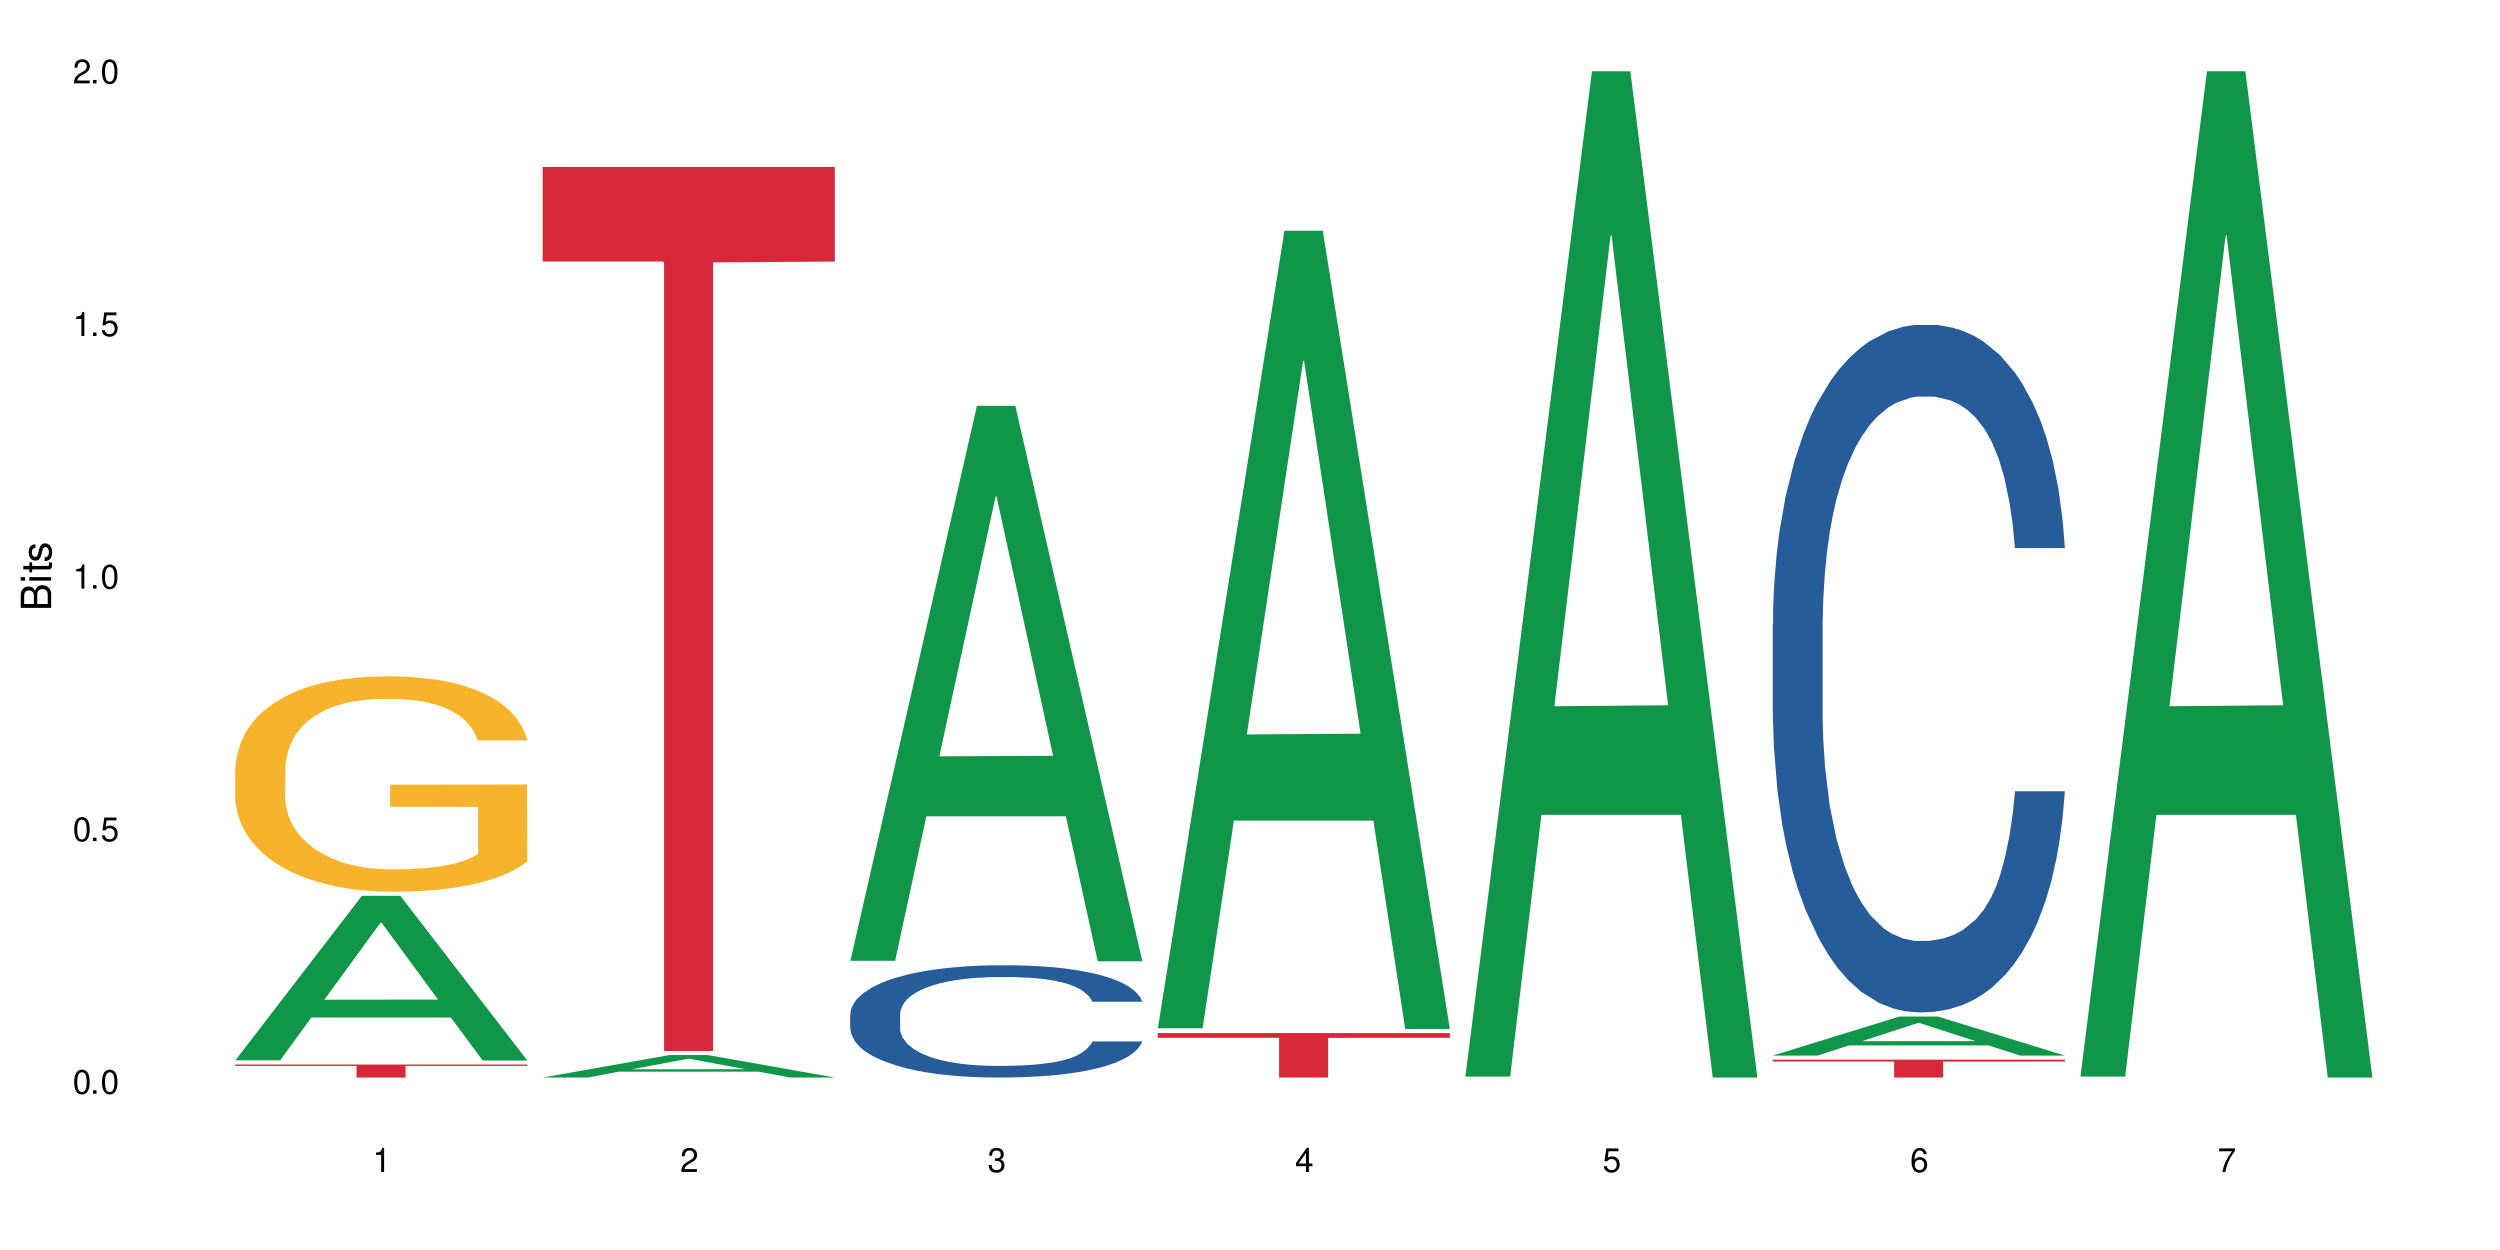
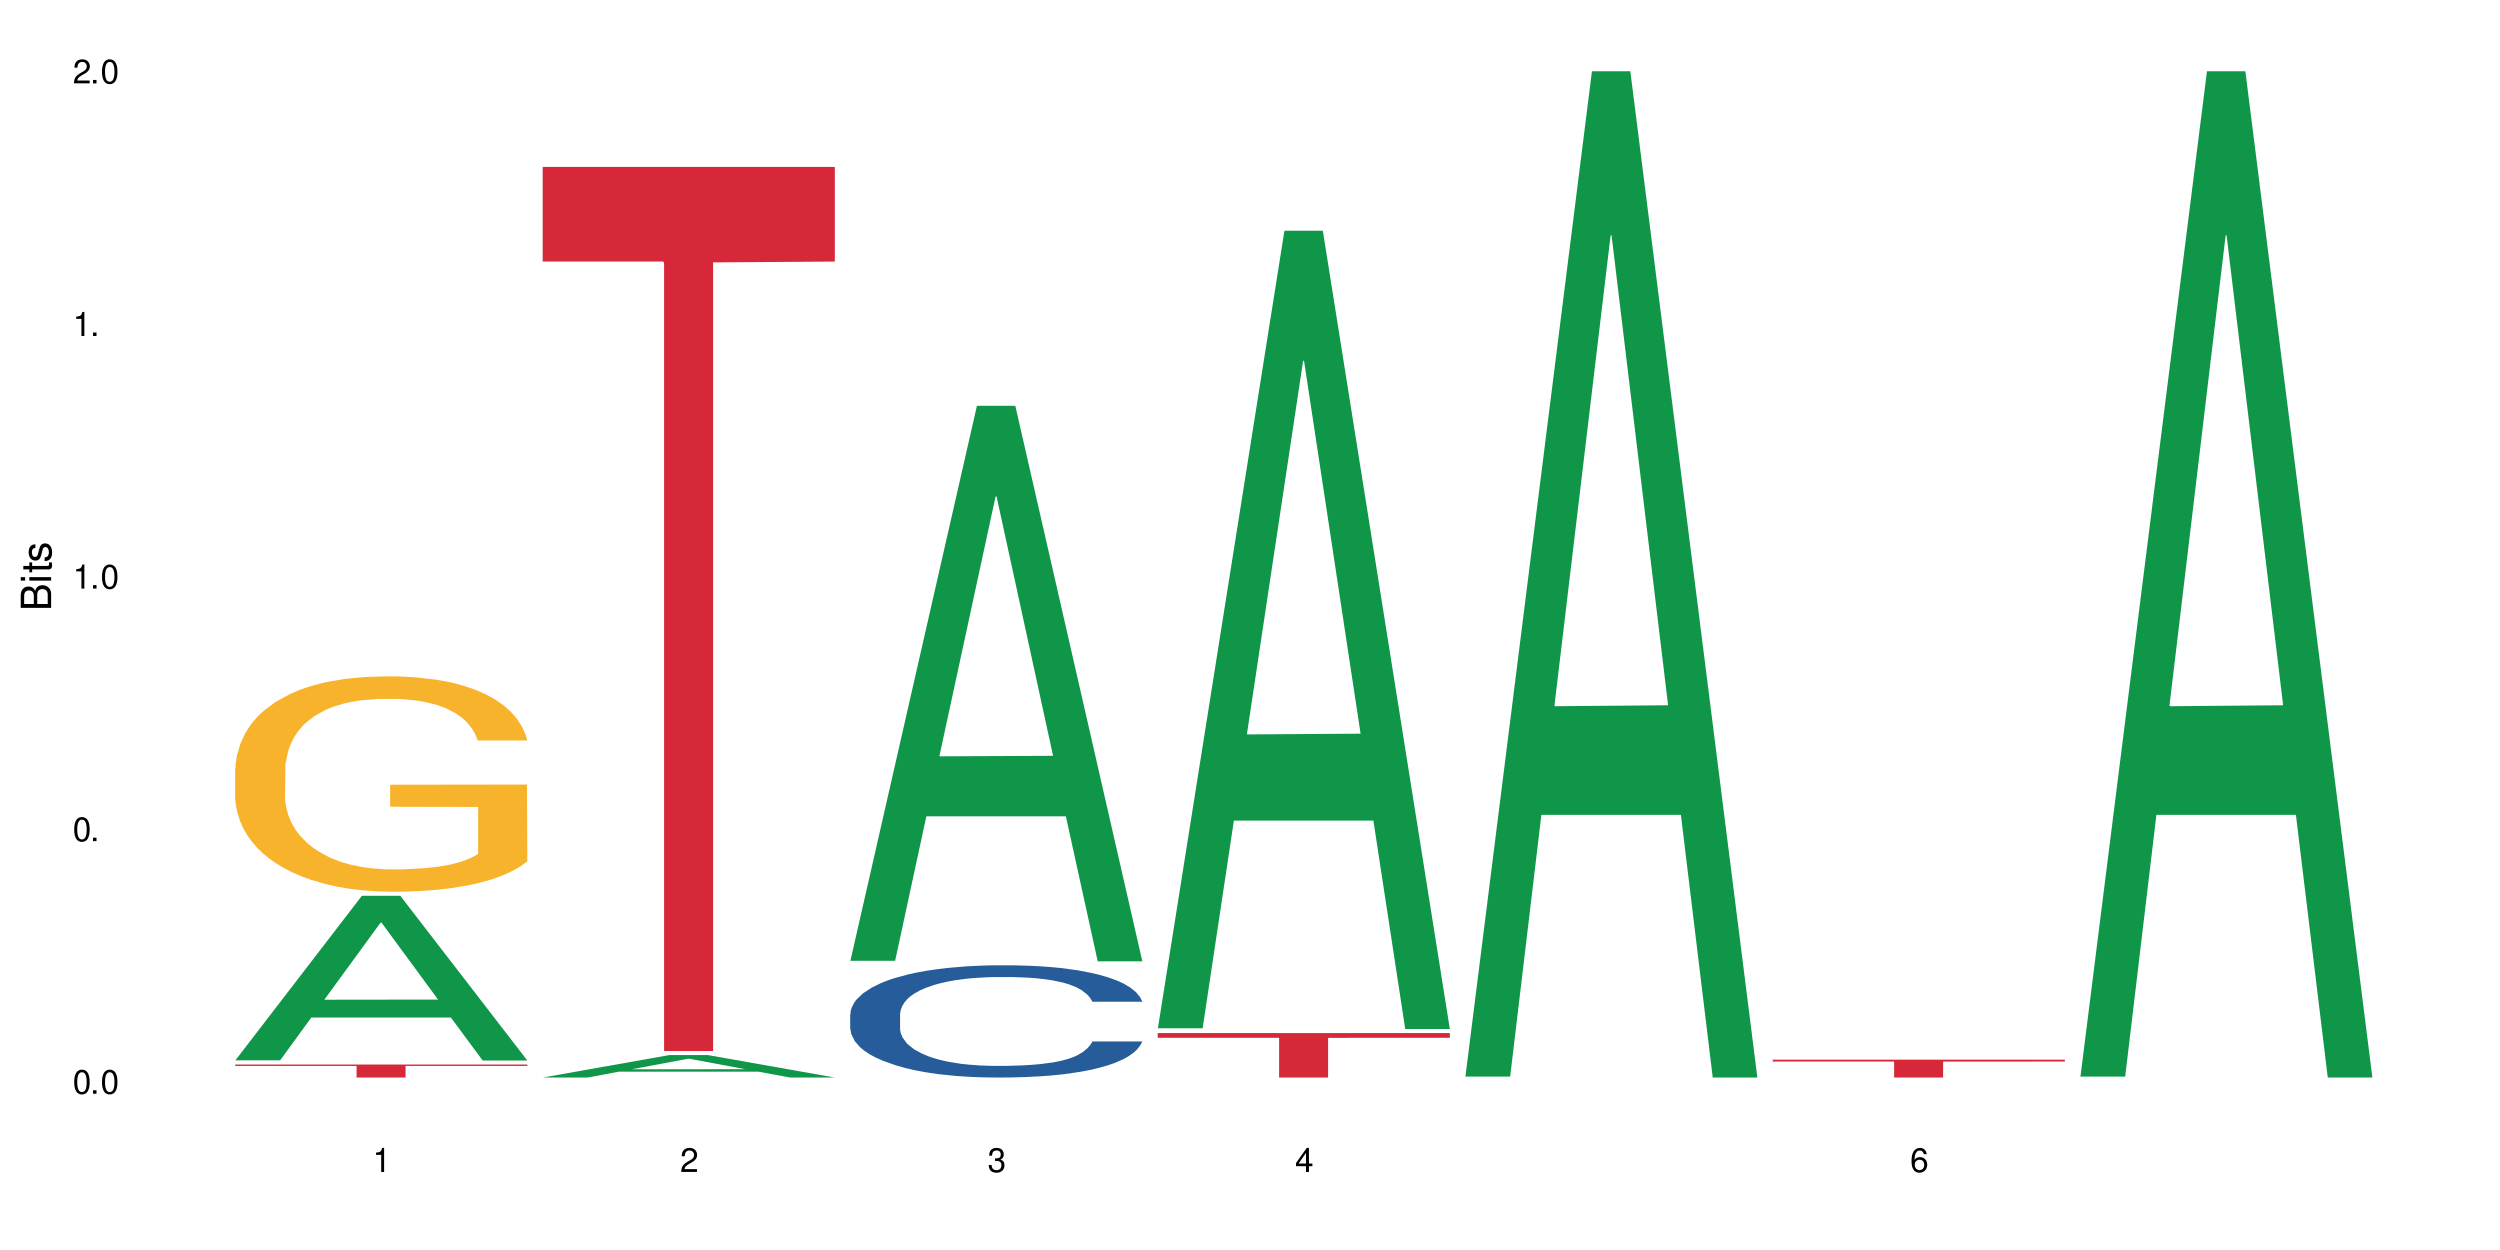
<svg xmlns="http://www.w3.org/2000/svg" xmlns:xlink="http://www.w3.org/1999/xlink" width="720" height="360" viewBox="0 0 720 360">
  <defs>
    <g>
      <g id="glyph-0-0">
</g>
      <g id="glyph-0-1">
        <path d="M 2.641 -6.938 C 2 -6.938 1.422 -6.656 1.078 -6.172 C 0.641 -5.562 0.406 -4.641 0.406 -3.359 C 0.406 -1.016 1.188 0.219 2.641 0.219 C 4.078 0.219 4.859 -1.016 4.859 -3.297 C 4.859 -4.641 4.656 -5.547 4.203 -6.172 C 3.844 -6.656 3.281 -6.938 2.641 -6.938 Z M 2.641 -6.188 C 3.547 -6.188 4 -5.25 4 -3.375 C 4 -1.406 3.562 -0.484 2.625 -0.484 C 1.734 -0.484 1.281 -1.438 1.281 -3.344 C 1.281 -5.25 1.734 -6.188 2.641 -6.188 Z M 2.641 -6.188 " />
      </g>
      <g id="glyph-0-2">
        <path d="M 1.828 -1 L 0.828 -1 L 0.828 0 L 1.828 0 Z M 1.828 -1 " />
      </g>
      <g id="glyph-0-3">
-         <path d="M 4.562 -6.797 L 1.062 -6.797 L 0.547 -3.094 L 1.328 -3.094 C 1.719 -3.562 2.047 -3.734 2.578 -3.734 C 3.484 -3.734 4.062 -3.109 4.062 -2.094 C 4.062 -1.125 3.484 -0.531 2.578 -0.531 C 1.828 -0.531 1.375 -0.906 1.188 -1.672 L 0.328 -1.672 C 0.453 -1.109 0.547 -0.844 0.75 -0.594 C 1.125 -0.078 1.828 0.219 2.594 0.219 C 3.969 0.219 4.922 -0.781 4.922 -2.219 C 4.922 -3.562 4.031 -4.484 2.719 -4.484 C 2.25 -4.484 1.859 -4.359 1.469 -4.062 L 1.734 -5.969 L 4.562 -5.969 Z M 4.562 -6.797 " />
-       </g>
+         </g>
      <g id="glyph-0-4">
        <path d="M 2.484 -4.938 L 2.484 0 L 3.328 0 L 3.328 -6.938 L 2.766 -6.938 C 2.469 -5.875 2.281 -5.734 0.984 -5.562 L 0.984 -4.938 Z M 2.484 -4.938 " />
      </g>
      <g id="glyph-0-5">
        <path d="M 4.859 -0.828 L 1.281 -0.828 C 1.359 -1.406 1.672 -1.781 2.5 -2.281 L 3.469 -2.828 C 4.406 -3.344 4.906 -4.062 4.906 -4.906 C 4.906 -5.484 4.672 -6.031 4.266 -6.406 C 3.859 -6.766 3.375 -6.938 2.719 -6.938 C 1.859 -6.938 1.219 -6.625 0.844 -6.031 C 0.609 -5.672 0.5 -5.234 0.484 -4.531 L 1.328 -4.531 C 1.359 -5.016 1.406 -5.281 1.531 -5.516 C 1.75 -5.938 2.188 -6.203 2.703 -6.203 C 3.469 -6.203 4.031 -5.641 4.031 -4.891 C 4.031 -4.344 3.719 -3.859 3.125 -3.516 L 2.234 -3 C 0.812 -2.172 0.406 -1.531 0.328 -0.016 L 4.859 -0.016 Z M 4.859 -0.828 " />
      </g>
      <g id="glyph-0-6">
        <path d="M 2.125 -3.188 L 2.578 -3.188 C 3.5 -3.188 3.984 -2.766 3.984 -1.922 C 3.984 -1.062 3.469 -0.531 2.594 -0.531 C 1.656 -0.531 1.203 -1 1.156 -2.016 L 0.312 -2.016 C 0.344 -1.453 0.438 -1.094 0.609 -0.781 C 0.953 -0.109 1.625 0.219 2.547 0.219 C 3.953 0.219 4.859 -0.625 4.859 -1.938 C 4.859 -2.828 4.516 -3.297 3.703 -3.594 C 4.344 -3.844 4.656 -4.328 4.656 -5.031 C 4.656 -6.219 3.875 -6.938 2.578 -6.938 C 1.203 -6.938 0.484 -6.172 0.453 -4.703 L 1.297 -4.703 C 1.312 -5.125 1.344 -5.359 1.453 -5.578 C 1.641 -5.969 2.062 -6.203 2.594 -6.203 C 3.344 -6.203 3.797 -5.75 3.797 -5 C 3.797 -4.516 3.609 -4.219 3.25 -4.047 C 3.016 -3.953 2.703 -3.922 2.125 -3.906 Z M 2.125 -3.188 " />
      </g>
      <g id="glyph-0-7">
        <path d="M 3.141 -1.672 L 3.141 0 L 3.984 0 L 3.984 -1.672 L 4.984 -1.672 L 4.984 -2.438 L 3.984 -2.438 L 3.984 -6.938 L 3.359 -6.938 L 0.266 -2.578 L 0.266 -1.672 Z M 3.141 -2.438 L 1 -2.438 L 3.141 -5.5 Z M 3.141 -2.438 " />
      </g>
      <g id="glyph-0-8">
        <path d="M 4.781 -5.125 C 4.609 -6.266 3.891 -6.938 2.844 -6.938 C 2.094 -6.938 1.422 -6.578 1.031 -5.953 C 0.594 -5.266 0.406 -4.422 0.406 -3.172 C 0.406 -2 0.578 -1.25 0.984 -0.641 C 1.359 -0.078 1.953 0.219 2.703 0.219 C 3.984 0.219 4.922 -0.75 4.922 -2.094 C 4.922 -3.375 4.062 -4.281 2.844 -4.281 C 2.172 -4.281 1.641 -4.031 1.281 -3.516 C 1.281 -5.234 1.828 -6.188 2.797 -6.188 C 3.391 -6.188 3.797 -5.797 3.938 -5.125 Z M 2.734 -3.531 C 3.547 -3.531 4.062 -2.953 4.062 -2.031 C 4.062 -1.156 3.484 -0.531 2.703 -0.531 C 1.922 -0.531 1.328 -1.188 1.328 -2.078 C 1.328 -2.938 1.906 -3.531 2.734 -3.531 Z M 2.734 -3.531 " />
      </g>
      <g id="glyph-0-9">
-         <path d="M 4.984 -6.797 L 0.438 -6.797 L 0.438 -5.969 L 4.109 -5.969 C 2.5 -3.656 1.828 -2.234 1.328 0 L 2.219 0 C 2.594 -2.172 3.453 -4.047 4.984 -6.094 Z M 4.984 -6.797 " />
-       </g>
+         </g>
      <g id="glyph-1-0">
</g>
      <g id="glyph-1-1">
        <path d="M 0 -0.953 L 0 -4.891 C 0 -5.719 -0.234 -6.344 -0.734 -6.797 C -1.188 -7.234 -1.812 -7.469 -2.5 -7.469 C -3.547 -7.469 -4.188 -7 -4.625 -5.875 C -4.984 -6.688 -5.625 -7.094 -6.531 -7.094 C -7.172 -7.094 -7.734 -6.859 -8.141 -6.391 C -8.562 -5.922 -8.75 -5.344 -8.75 -4.5 L -8.75 -0.953 Z M -4.984 -2.062 L -7.766 -2.062 L -7.766 -4.219 C -7.766 -4.844 -7.688 -5.203 -7.453 -5.5 C -7.219 -5.812 -6.859 -5.969 -6.375 -5.969 C -5.891 -5.969 -5.531 -5.812 -5.297 -5.5 C -5.062 -5.203 -4.984 -4.844 -4.984 -4.219 Z M -0.984 -2.062 L -4 -2.062 L -4 -4.781 C -4 -5.766 -3.438 -6.359 -2.484 -6.359 C -1.547 -6.359 -0.984 -5.766 -0.984 -4.781 Z M -0.984 -2.062 " />
      </g>
      <g id="glyph-1-2">
        <path d="M -6.281 -1.797 L -6.281 -0.797 L 0 -0.797 L 0 -1.797 Z M -8.75 -1.797 L -8.75 -0.797 L -7.484 -0.797 L -7.484 -1.797 Z M -8.75 -1.797 " />
      </g>
      <g id="glyph-1-3">
        <path d="M -6.281 -3.047 L -6.281 -2.016 L -8.016 -2.016 L -8.016 -1.016 L -6.281 -1.016 L -6.281 -0.172 L -5.469 -0.172 L -5.469 -1.016 L -0.719 -1.016 C -0.078 -1.016 0.281 -1.453 0.281 -2.234 C 0.281 -2.5 0.25 -2.719 0.188 -3.047 L -0.641 -3.047 C -0.609 -2.906 -0.594 -2.766 -0.594 -2.562 C -0.594 -2.141 -0.719 -2.016 -1.156 -2.016 L -5.469 -2.016 L -5.469 -3.047 Z M -6.281 -3.047 " />
      </g>
      <g id="glyph-1-4">
        <path d="M -4.531 -5.25 C -5.766 -5.25 -6.469 -4.422 -6.469 -2.969 C -6.469 -1.516 -5.719 -0.562 -4.547 -0.562 C -3.562 -0.562 -3.094 -1.062 -2.734 -2.562 L -2.516 -3.484 C -2.344 -4.188 -2.094 -4.469 -1.641 -4.469 C -1.047 -4.469 -0.641 -3.875 -0.641 -3 C -0.641 -2.453 -0.797 -2 -1.062 -1.75 C -1.25 -1.594 -1.422 -1.531 -1.875 -1.469 L -1.875 -0.406 C -0.422 -0.453 0.281 -1.266 0.281 -2.922 C 0.281 -4.5 -0.5 -5.516 -1.719 -5.516 C -2.656 -5.516 -3.172 -4.984 -3.469 -3.734 L -3.703 -2.766 C -3.891 -1.953 -4.156 -1.609 -4.594 -1.609 C -5.188 -1.609 -5.547 -2.125 -5.547 -2.938 C -5.547 -3.75 -5.203 -4.172 -4.531 -4.203 Z M -4.531 -5.25 " />
      </g>
    </g>
  </defs>
-   <rect x="-72" y="-36" width="864" height="432" fill="rgb(100%, 100%, 100%)" fill-opacity="1" />
  <path fill-rule="nonzero" fill="rgb(6.275%, 58.824%, 28.235%)" fill-opacity="1" d="M 67.73 305.379 L 67.82 305.336 L 104.227 257.984 L 115.281 257.984 L 151.867 305.426 L 139.012 305.426 L 129.844 293.043 L 89.664 293.043 L 80.676 305.379 L 67.73 305.379 L 93.527 287.918 L 126.156 287.875 L 109.887 265.734 L 109.707 265.691 L 109.527 265.824 L 93.438 287.875 L 93.527 287.918 Z M 67.73 305.379 " />
  <path fill-rule="nonzero" fill="rgb(96.863%, 70.196%, 16.863%)" fill-opacity="1" d="M 67.73 221.352 L 67.832 221.293 L 67.832 220.16 L 68.242 217.609 L 69.27 214.098 L 70.605 211.207 L 72.039 208.941 L 72.965 207.75 L 74.504 206.051 L 75.836 204.805 L 79.223 202.254 L 83.531 199.875 L 85.891 198.855 L 88.559 197.891 L 92.355 196.816 L 94.102 196.418 L 99.438 195.512 L 105.488 194.945 L 112.16 194.777 L 115.238 194.832 L 119.441 195.059 L 125.188 195.684 L 128.473 196.25 L 131.039 196.816 L 133.707 197.551 L 136.988 198.684 L 140.066 200.047 L 142.527 201.406 L 144.992 203.105 L 147.043 204.918 L 148.789 206.902 L 150.328 209.281 L 151.25 211.266 L 151.867 213.246 L 137.605 213.246 L 136.785 211.266 L 135.859 209.734 L 134.32 207.863 L 132.781 206.504 L 131.242 205.43 L 128.371 203.953 L 125.906 203.047 L 122.828 202.254 L 119.855 201.746 L 116.469 201.406 L 114.414 201.293 L 108.977 201.293 L 104.055 201.688 L 101.18 202.141 L 99.129 202.594 L 96.254 203.445 L 94.512 204.125 L 93.484 204.578 L 90.406 206.336 L 88.355 207.922 L 87.227 208.996 L 85.789 210.699 L 84.762 212.227 L 83.633 214.492 L 83.02 216.195 L 82.199 220.047 L 82.094 230.246 L 82.402 232.398 L 83.02 234.723 L 83.84 236.762 L 85.07 238.914 L 86.301 240.559 L 88.457 242.77 L 90.305 244.242 L 91.742 245.203 L 94.512 246.734 L 95.641 247.246 L 98.309 248.266 L 101.078 249.059 L 104.465 249.738 L 107.027 250.078 L 111.133 250.359 L 116.363 250.359 L 122.52 250.02 L 126.422 249.566 L 129.09 249.113 L 130.832 248.719 L 132.988 248.094 L 134.527 247.527 L 135.961 246.906 L 137.707 245.941 L 137.707 232.398 L 112.363 232.344 L 112.363 225.996 L 151.762 225.941 L 151.867 248.094 L 149.711 249.625 L 147.043 251.098 L 144.48 252.23 L 141.812 253.195 L 138.016 254.27 L 134.938 254.949 L 130.215 255.746 L 125.906 256.254 L 121.395 256.594 L 117.391 256.766 L 112.672 256.82 L 108.465 256.707 L 103.949 256.367 L 100.359 255.914 L 97.074 255.348 L 93.793 254.609 L 89.688 253.422 L 87.02 252.457 L 84.25 251.27 L 81.48 249.852 L 79.016 248.32 L 77.375 247.133 L 75.734 245.773 L 73.988 244.07 L 72.348 242.145 L 71.117 240.391 L 69.988 238.406 L 69.168 236.535 L 68.348 233.984 L 67.938 231.945 L 67.73 230.191 Z M 67.73 221.352 " />
  <path fill-rule="nonzero" fill="rgb(83.922%, 15.686%, 22.353%)" fill-opacity="1" d="M 67.73 306.59 L 151.867 306.59 L 151.867 306.988 L 116.801 306.992 L 116.801 310.332 L 102.695 310.332 L 102.695 306.996 L 102.488 306.988 L 67.73 306.988 Z M 67.73 306.59 " />
-   <path fill-rule="nonzero" fill="rgb(6.275%, 58.824%, 28.235%)" fill-opacity="1" d="M 156.293 310.328 L 156.383 310.32 L 192.789 303.855 L 203.844 303.855 L 240.43 310.332 L 227.574 310.332 L 218.406 308.641 L 178.227 308.641 L 169.238 310.328 L 156.293 310.328 L 182.094 307.941 L 214.723 307.938 L 198.453 304.914 L 198.273 304.91 L 198.094 304.926 L 182.004 307.938 L 182.094 307.941 Z M 156.293 310.328 " />
+   <path fill-rule="nonzero" fill="rgb(6.275%, 58.824%, 28.235%)" fill-opacity="1" d="M 156.293 310.328 L 156.383 310.32 L 192.789 303.855 L 203.844 303.855 L 240.43 310.332 L 227.574 310.332 L 218.406 308.641 L 178.227 308.641 L 169.238 310.328 L 156.293 310.328 L 182.094 307.941 L 214.723 307.938 L 198.453 304.914 L 198.273 304.91 L 198.094 304.926 L 182.004 307.938 L 182.094 307.941 M 156.293 310.328 " />
  <path fill-rule="nonzero" fill="rgb(83.922%, 15.686%, 22.353%)" fill-opacity="1" d="M 156.293 48.074 L 240.43 48.074 L 240.43 75.328 L 205.363 75.566 L 205.363 302.691 L 191.258 302.691 L 191.258 75.809 L 191.051 75.328 L 156.293 75.328 Z M 156.293 48.074 " />
  <path fill-rule="nonzero" fill="rgb(6.275%, 58.824%, 28.235%)" fill-opacity="1" d="M 244.859 276.707 L 244.949 276.559 L 281.352 116.875 L 292.41 116.875 L 328.992 276.859 L 316.141 276.859 L 306.969 235.098 L 266.789 235.098 L 257.801 276.707 L 244.859 276.707 L 270.656 217.82 L 303.285 217.672 L 287.016 143.012 L 286.836 142.863 L 286.656 143.312 L 270.566 217.672 L 270.656 217.82 Z M 244.859 276.707 " />
  <path fill-rule="nonzero" fill="rgb(14.51%, 36.078%, 60%)" fill-opacity="1" d="M 244.859 292.078 L 244.961 292.051 L 244.961 291.34 L 245.27 290.219 L 245.988 288.801 L 246.703 287.828 L 248.551 286.086 L 251.117 284.402 L 253.785 283.102 L 255.734 282.332 L 257.477 281.742 L 261.48 280.648 L 264.043 280.09 L 266.816 279.586 L 270.199 279.086 L 272.664 278.789 L 278.203 278.316 L 282.309 278.109 L 285.488 278.02 L 292.363 278.02 L 296.469 278.141 L 299.441 278.289 L 302.727 278.523 L 305.496 278.789 L 310.32 279.438 L 314.629 280.266 L 316.578 280.738 L 319.656 281.652 L 322.016 282.539 L 323.656 283.309 L 325.504 284.402 L 327.145 285.73 L 328.379 287.234 L 328.992 288.508 L 314.629 288.508 L 313.91 287.324 L 313.09 286.41 L 311.551 285.199 L 310.012 284.344 L 307.855 283.484 L 305.906 282.926 L 303.238 282.363 L 300.879 282.008 L 298.418 281.742 L 296.059 281.566 L 291.543 281.387 L 286.309 281.387 L 284.359 281.449 L 280.359 281.684 L 278.203 281.891 L 275.125 282.305 L 272.973 282.688 L 270.406 283.277 L 268.66 283.781 L 266.508 284.547 L 264.969 285.227 L 263.223 286.203 L 262.199 286.941 L 261.273 287.77 L 260.453 288.742 L 259.84 289.777 L 259.426 290.867 L 259.223 291.934 L 259.223 296.512 L 259.426 297.574 L 259.941 298.812 L 261.273 300.617 L 263.223 302.18 L 265.48 303.422 L 267.637 304.309 L 268.867 304.723 L 270.508 305.195 L 273.074 305.785 L 276.77 306.375 L 278.922 306.609 L 282.207 306.848 L 285.59 306.965 L 290.105 306.965 L 294.109 306.848 L 296.773 306.699 L 299.547 306.465 L 303.344 305.961 L 305.703 305.488 L 307.754 304.926 L 309.293 304.367 L 310.32 303.895 L 311.859 302.977 L 313.09 301.973 L 314.012 300.941 L 314.629 299.938 L 328.992 299.938 L 328.379 301.117 L 327.453 302.27 L 326.531 303.125 L 325.094 304.16 L 323.453 305.074 L 321.094 306.109 L 319.145 306.789 L 316.578 307.527 L 314.219 308.086 L 311.652 308.59 L 307.855 309.18 L 305.395 309.477 L 302.727 309.742 L 299.547 309.977 L 295.543 310.184 L 291.234 310.305 L 287.234 310.332 L 282.926 310.273 L 279.742 310.156 L 275.535 309.891 L 270.305 309.359 L 266.508 308.797 L 263.531 308.234 L 260.965 307.645 L 258.094 306.848 L 254.398 305.547 L 252.145 304.543 L 250.605 303.715 L 248.859 302.566 L 247.629 301.531 L 246.191 299.879 L 245.164 297.781 L 244.859 296.156 Z M 244.859 292.078 " />
  <path fill-rule="nonzero" fill="rgb(6.275%, 58.824%, 28.235%)" fill-opacity="1" d="M 333.422 296.137 L 333.512 295.918 L 369.914 66.449 L 380.973 66.449 L 417.555 296.352 L 404.703 296.352 L 395.535 236.34 L 355.355 236.34 L 346.363 296.137 L 333.422 296.137 L 359.219 211.512 L 391.848 211.297 L 375.578 104.012 L 375.398 103.793 L 375.219 104.441 L 359.129 211.297 L 359.219 211.512 Z M 333.422 296.137 " />
  <path fill-rule="nonzero" fill="rgb(83.922%, 15.686%, 22.353%)" fill-opacity="1" d="M 333.422 297.516 L 417.555 297.516 L 417.555 298.887 L 382.492 298.898 L 382.492 310.332 L 368.383 310.332 L 368.383 298.91 L 368.18 298.887 L 333.422 298.887 Z M 333.422 297.516 " />
  <path fill-rule="nonzero" fill="rgb(6.275%, 58.824%, 28.235%)" fill-opacity="1" d="M 421.984 310.059 L 422.074 309.789 L 458.48 20.527 L 469.535 20.527 L 506.121 310.332 L 493.266 310.332 L 484.098 234.684 L 443.918 234.684 L 434.93 310.059 L 421.984 310.059 L 447.781 203.391 L 480.41 203.117 L 464.141 67.875 L 463.961 67.602 L 463.781 68.418 L 447.691 203.117 L 447.781 203.391 Z M 421.984 310.059 " />
-   <path fill-rule="nonzero" fill="rgb(6.275%, 58.824%, 28.235%)" fill-opacity="1" d="M 510.547 304.004 L 510.637 303.992 L 547.043 292.758 L 558.098 292.758 L 594.684 304.012 L 581.828 304.012 L 572.66 301.074 L 532.48 301.074 L 523.492 304.004 L 510.547 304.004 L 536.348 299.859 L 568.977 299.848 L 552.707 294.598 L 552.527 294.586 L 552.348 294.617 L 536.258 299.848 L 536.348 299.859 Z M 510.547 304.004 " />
-   <path fill-rule="nonzero" fill="rgb(14.51%, 36.078%, 60%)" fill-opacity="1" d="M 510.547 179.746 L 510.652 179.566 L 510.652 175.223 L 510.957 168.344 L 511.676 159.656 L 512.395 153.688 L 514.242 143.008 L 516.809 132.691 L 519.473 124.73 L 521.426 120.023 L 523.168 116.402 L 527.168 109.707 L 529.734 106.27 L 532.504 103.191 L 535.891 100.117 L 538.355 98.305 L 543.895 95.41 L 548 94.145 L 551.18 93.602 L 558.055 93.602 L 562.156 94.324 L 565.133 95.23 L 568.418 96.676 L 571.188 98.305 L 576.008 102.289 L 580.32 107.355 L 582.27 110.25 L 585.348 115.859 L 587.707 121.289 L 589.348 125.996 L 591.195 132.691 L 592.836 140.836 L 594.066 150.066 L 594.684 157.848 L 580.32 157.848 L 579.602 150.609 L 578.781 145 L 577.242 137.578 L 575.703 132.328 L 573.547 127.082 L 571.598 123.645 L 568.93 120.203 L 566.57 118.031 L 564.105 116.402 L 561.746 115.316 L 557.234 114.23 L 552 114.23 L 550.051 114.594 L 546.051 116.043 L 543.895 117.309 L 540.816 119.844 L 538.66 122.195 L 536.098 125.816 L 534.352 128.891 L 532.199 133.598 L 530.66 137.758 L 528.914 143.73 L 527.887 148.258 L 526.965 153.324 L 526.145 159.297 L 525.527 165.629 L 525.117 172.328 L 524.914 178.844 L 524.914 206.895 L 525.117 213.41 L 525.629 221.012 L 526.965 232.051 L 528.914 241.645 L 531.172 249.242 L 533.324 254.672 L 534.559 257.207 L 536.199 260.102 L 538.766 263.723 L 542.457 267.344 L 544.613 268.789 L 547.895 270.238 L 551.281 270.961 L 555.797 270.961 L 559.797 270.238 L 562.465 269.332 L 565.234 267.887 L 569.031 264.809 L 571.391 261.914 L 573.445 258.473 L 574.984 255.035 L 576.008 252.141 L 577.547 246.527 L 578.781 240.375 L 579.703 234.043 L 580.32 227.887 L 594.684 227.887 L 594.066 235.129 L 593.145 242.184 L 592.223 247.434 L 590.785 253.77 L 589.145 259.379 L 586.781 265.715 L 584.832 269.875 L 582.27 274.398 L 579.91 277.84 L 577.344 280.914 L 573.547 284.535 L 571.086 286.344 L 568.418 287.973 L 565.234 289.422 L 561.234 290.688 L 556.926 291.414 L 552.922 291.594 L 548.613 291.23 L 545.434 290.508 L 541.227 288.879 L 535.992 285.621 L 532.199 282.184 L 529.223 278.742 L 526.656 275.125 L 523.785 270.238 L 520.09 262.273 L 517.832 256.121 L 516.293 251.055 L 514.551 243.996 L 513.316 237.66 L 511.883 227.527 L 510.855 214.676 L 510.547 204.723 Z M 510.547 179.746 " />
  <path fill-rule="nonzero" fill="rgb(83.922%, 15.686%, 22.353%)" fill-opacity="1" d="M 510.547 305.176 L 594.684 305.176 L 594.684 305.73 L 559.617 305.734 L 559.617 310.332 L 545.512 310.332 L 545.512 305.738 L 545.305 305.73 L 510.547 305.73 Z M 510.547 305.176 " />
  <path fill-rule="nonzero" fill="rgb(6.275%, 58.824%, 28.235%)" fill-opacity="1" d="M 599.113 310.059 L 599.203 309.789 L 635.605 20.527 L 646.664 20.527 L 683.246 310.332 L 670.395 310.332 L 661.223 234.684 L 621.043 234.684 L 612.055 310.059 L 599.113 310.059 L 624.91 203.391 L 657.539 203.117 L 641.27 67.875 L 641.09 67.602 L 640.91 68.418 L 624.82 203.117 L 624.91 203.391 Z M 599.113 310.059 " />
  <g fill="rgb(0%, 0%, 0%)" fill-opacity="1">
    <use xlink:href="#glyph-0-1" x="20.965" y="314.993" />
    <use xlink:href="#glyph-0-2" x="25.965" y="314.993" />
    <use xlink:href="#glyph-0-1" x="28.965" y="314.993" />
  </g>
  <g fill="rgb(0%, 0%, 0%)" fill-opacity="1">
    <use xlink:href="#glyph-0-1" x="20.965" y="242.251" />
    <use xlink:href="#glyph-0-2" x="25.965" y="242.251" />
    <use xlink:href="#glyph-0-3" x="28.965" y="242.251" />
  </g>
  <g fill="rgb(0%, 0%, 0%)" fill-opacity="1">
    <use xlink:href="#glyph-0-4" x="20.965" y="169.509" />
    <use xlink:href="#glyph-0-2" x="25.965" y="169.509" />
    <use xlink:href="#glyph-0-1" x="28.965" y="169.509" />
  </g>
  <g fill="rgb(0%, 0%, 0%)" fill-opacity="1">
    <use xlink:href="#glyph-0-4" x="20.965" y="96.767" />
    <use xlink:href="#glyph-0-2" x="25.965" y="96.767" />
    <use xlink:href="#glyph-0-3" x="28.965" y="96.767" />
  </g>
  <g fill="rgb(0%, 0%, 0%)" fill-opacity="1">
    <use xlink:href="#glyph-0-5" x="20.965" y="24.024" />
    <use xlink:href="#glyph-0-2" x="25.965" y="24.024" />
    <use xlink:href="#glyph-0-1" x="28.965" y="24.024" />
  </g>
  <g fill="rgb(0%, 0%, 0%)" fill-opacity="1">
    <use xlink:href="#glyph-0-4" x="107.297" y="337.532" />
  </g>
  <g fill="rgb(0%, 0%, 0%)" fill-opacity="1">
    <use xlink:href="#glyph-0-5" x="195.863" y="337.532" />
  </g>
  <g fill="rgb(0%, 0%, 0%)" fill-opacity="1">
    <use xlink:href="#glyph-0-6" x="284.426" y="337.532" />
  </g>
  <g fill="rgb(0%, 0%, 0%)" fill-opacity="1">
    <use xlink:href="#glyph-0-7" x="372.988" y="337.532" />
  </g>
  <g fill="rgb(0%, 0%, 0%)" fill-opacity="1">
    <use xlink:href="#glyph-0-3" x="461.551" y="337.532" />
  </g>
  <g fill="rgb(0%, 0%, 0%)" fill-opacity="1">
    <use xlink:href="#glyph-0-8" x="550.117" y="337.532" />
  </g>
  <g fill="rgb(0%, 0%, 0%)" fill-opacity="1">
    <use xlink:href="#glyph-0-9" x="638.68" y="337.532" />
  </g>
  <g fill="rgb(0%, 0%, 0%)" fill-opacity="1">
    <use xlink:href="#glyph-1-1" x="14.725" y="176.012" />
    <use xlink:href="#glyph-1-2" x="14.725" y="168.012" />
    <use xlink:href="#glyph-1-3" x="14.725" y="165.012" />
    <use xlink:href="#glyph-1-4" x="14.725" y="162.012" />
  </g>
</svg>